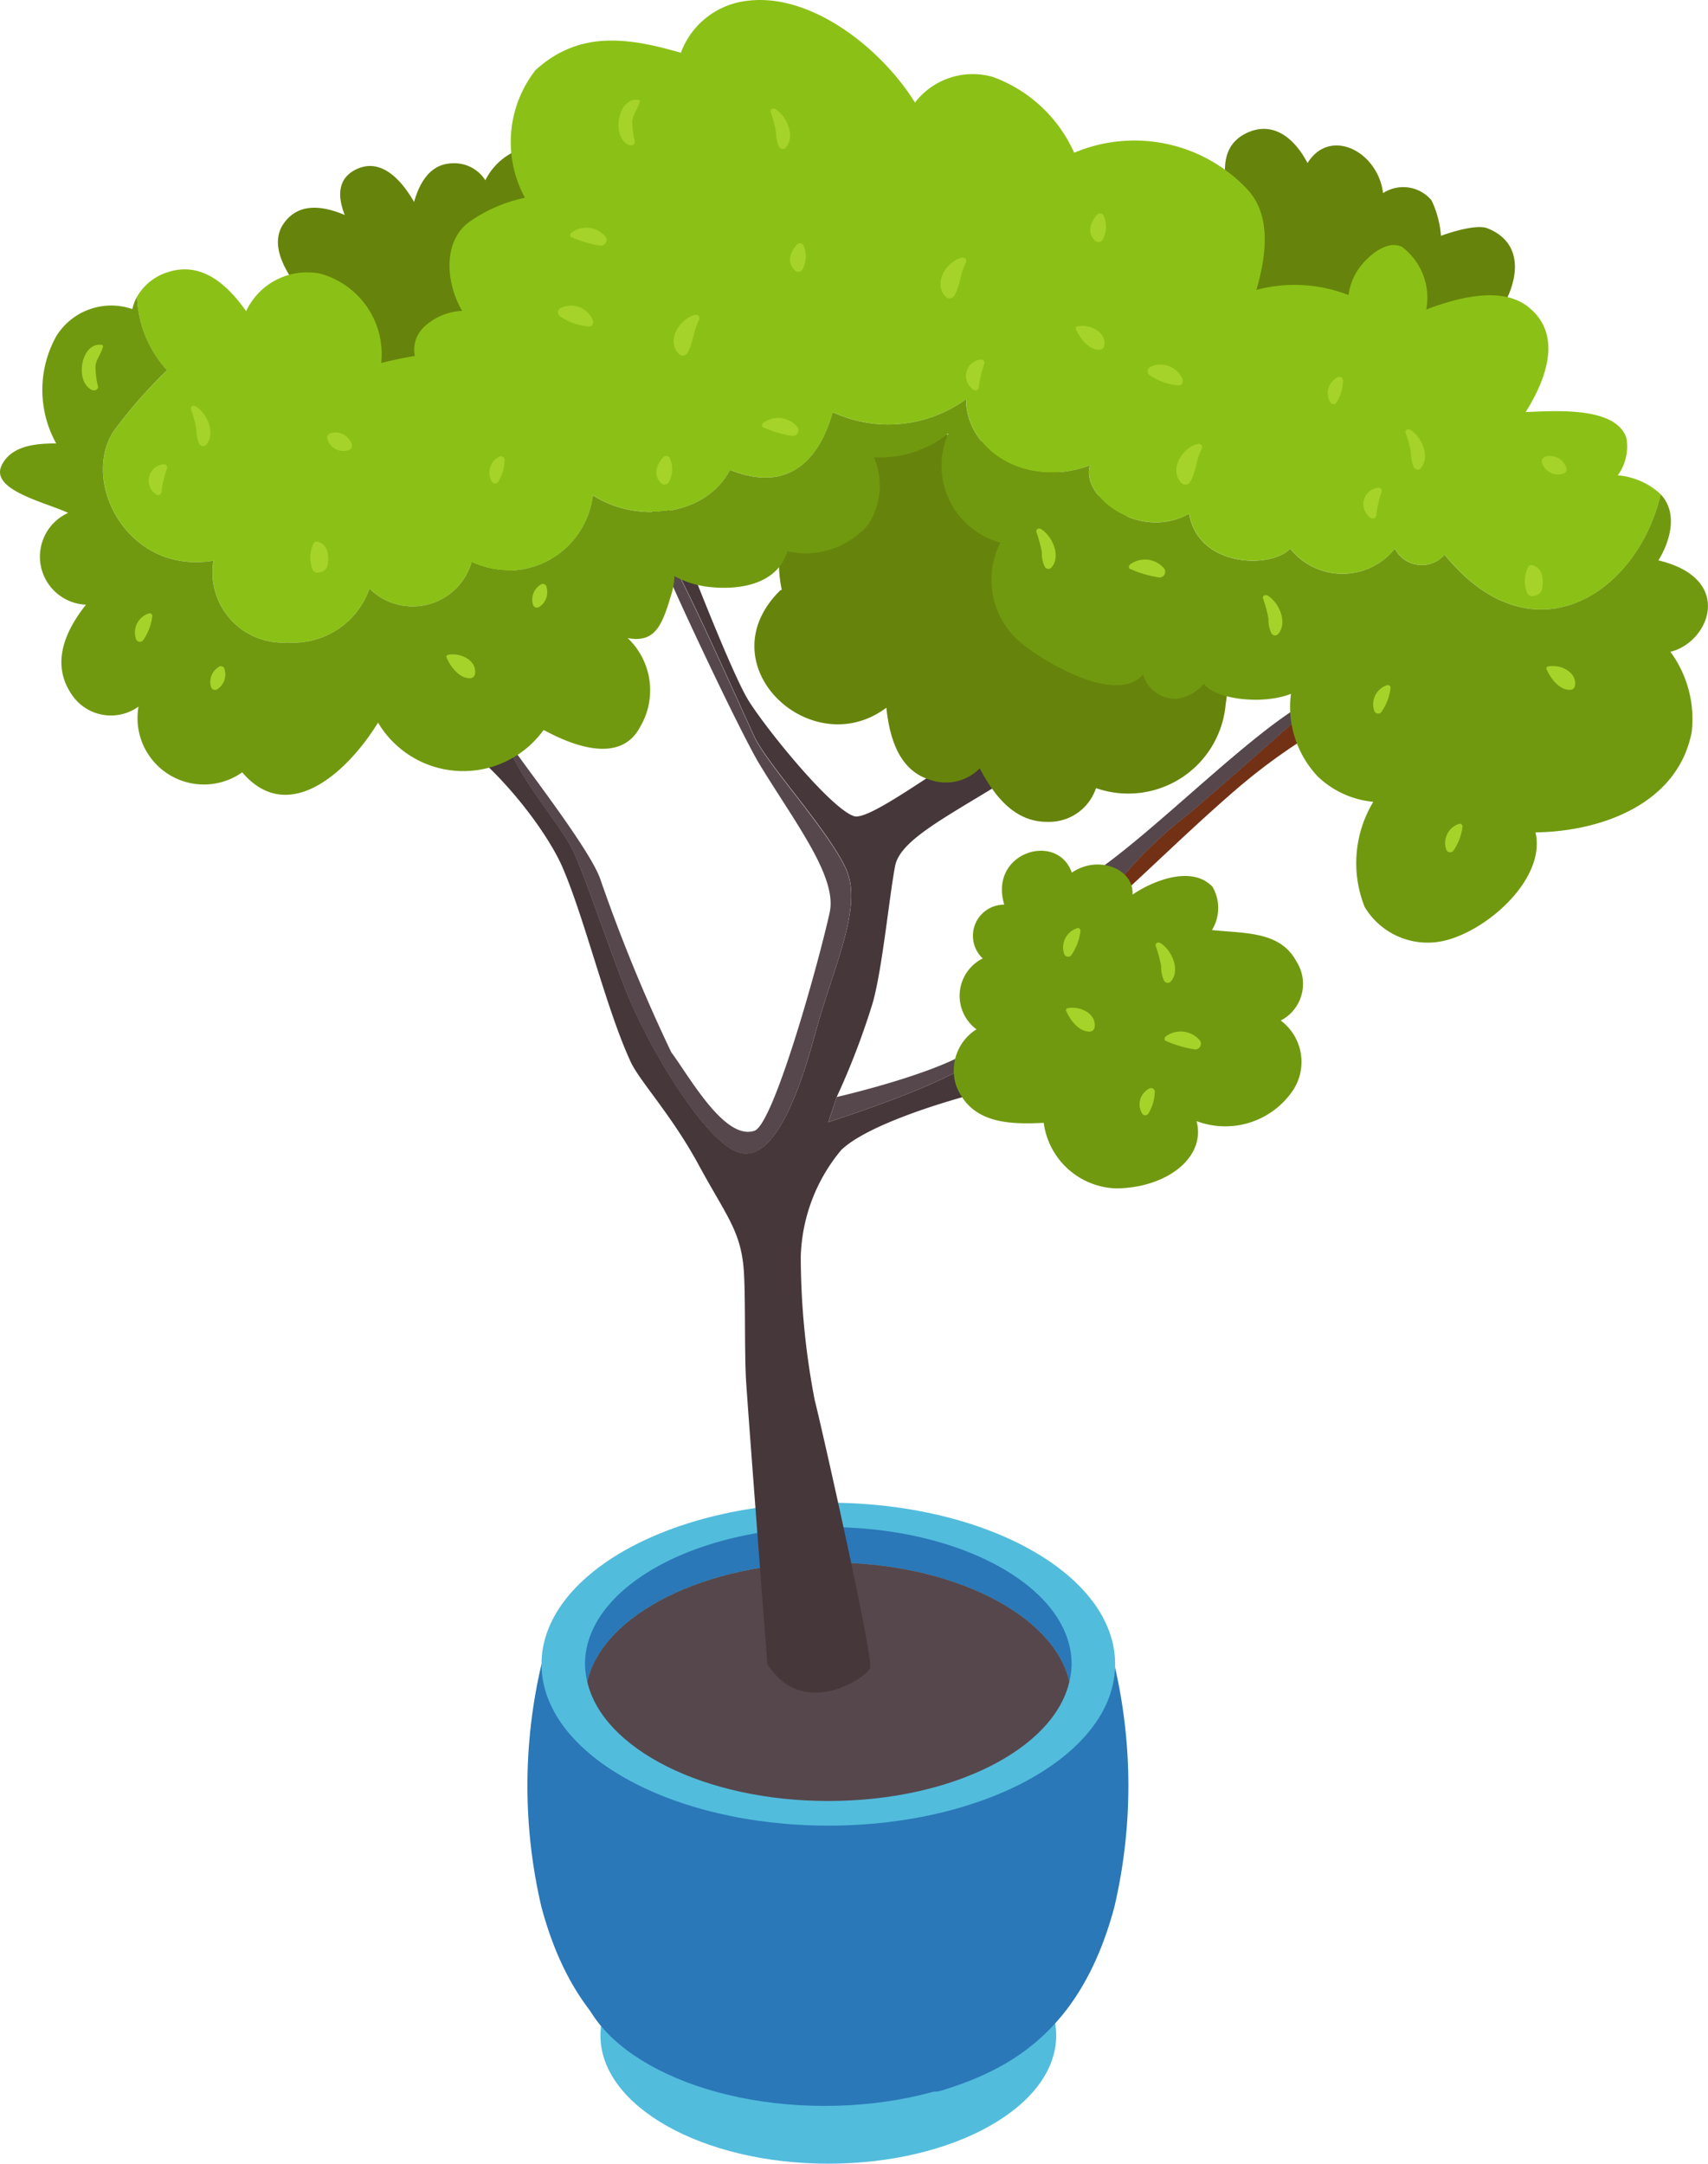
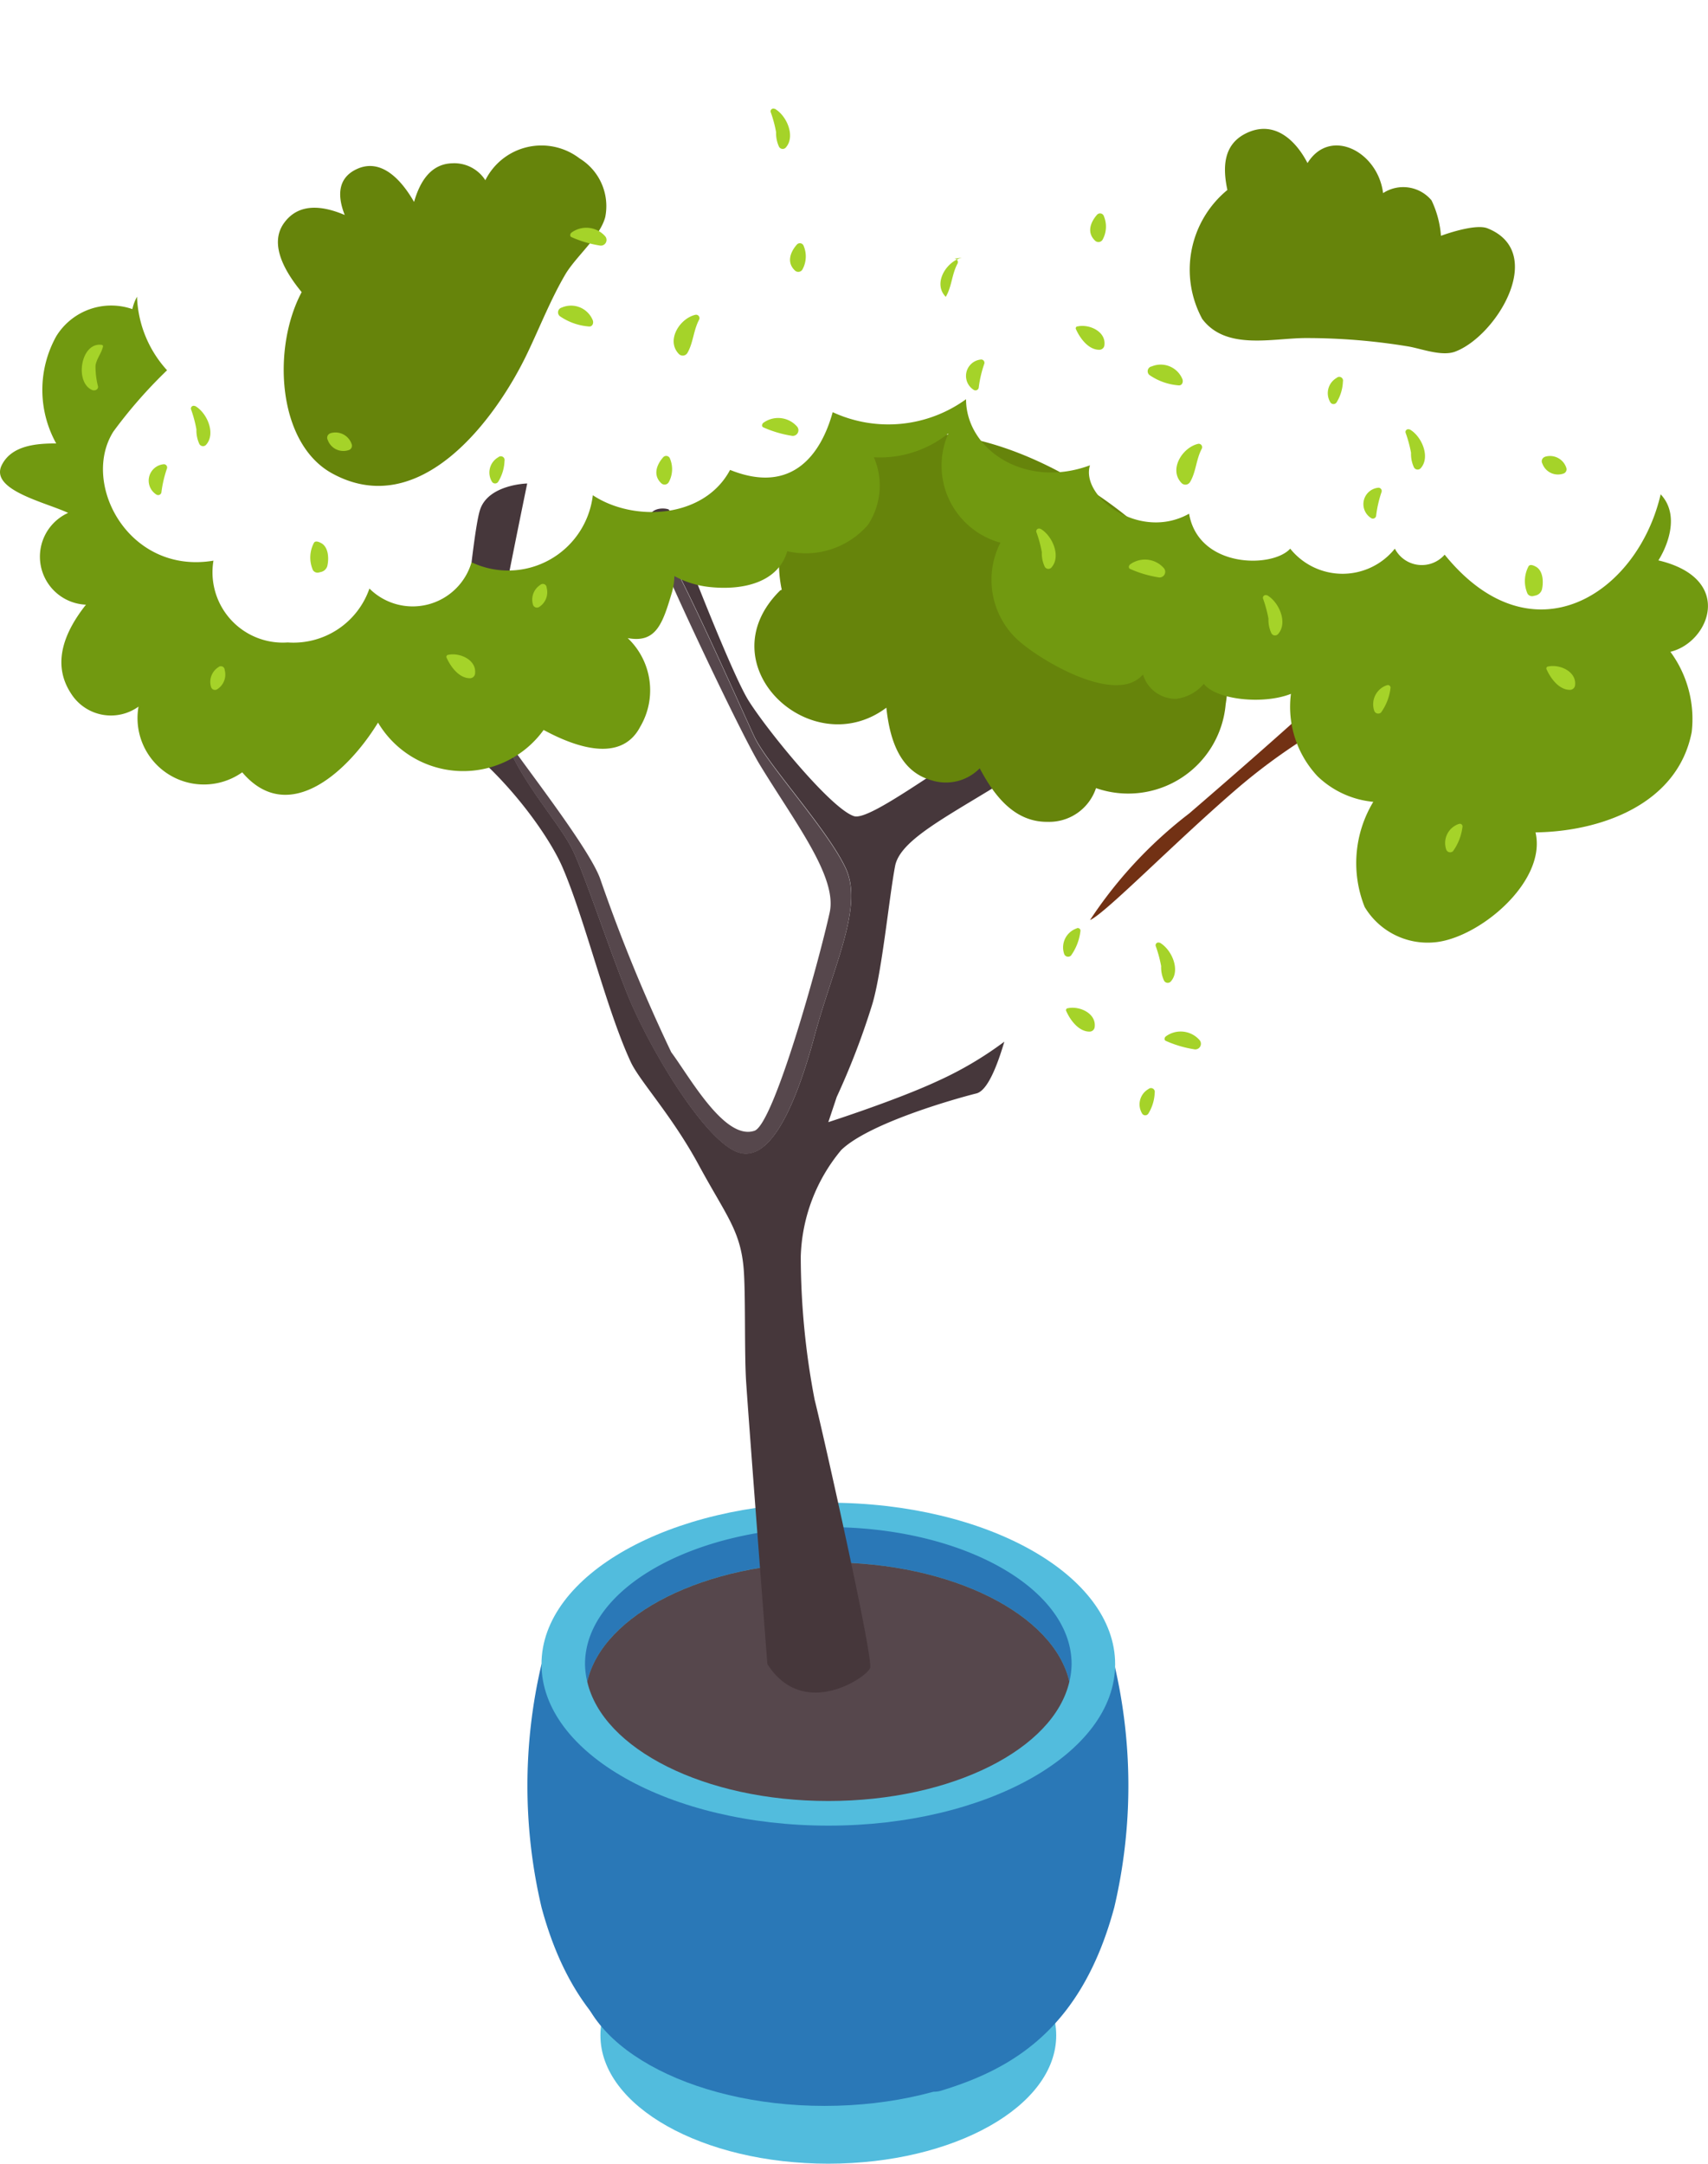
<svg xmlns="http://www.w3.org/2000/svg" width="56.867" height="72.03" viewBox="0 0 56.867 72.03">
  <defs>
    <clipPath id="clip-path">
      <rect id="Rectangle_7671" data-name="Rectangle 7671" width="56.867" height="72.03" transform="translate(0 0)" fill="none" />
    </clipPath>
  </defs>
  <g id="Group_12857" data-name="Group 12857" transform="translate(0 0)">
    <g id="Group_12856" data-name="Group 12856" clip-path="url(#clip-path)">
      <path id="Path_36216" data-name="Path 36216" d="M35.166,67.759c0,2.359-3.4,4.27-7.588,4.27s-7.587-1.911-7.587-4.27,3.4-4.27,7.587-4.27,7.588,1.912,7.588,4.27" fill="#52bcdd" />
      <path id="Path_36217" data-name="Path 36217" d="M35.679,65.476c0,2.557-3.682,4.629-8.224,4.629s-8.225-2.072-8.225-4.629,3.683-4.629,8.225-4.629,8.224,2.073,8.224,4.629" fill="#2a78b7" />
      <path id="Path_36218" data-name="Path 36218" d="M18.029,55.4a17.706,17.706,0,0,0,0,8.093C19.108,67.5,21.373,68.861,23.8,69.6S28.97,58.551,28.97,58.551Z" fill="#2a78b7" />
      <path id="Path_36219" data-name="Path 36219" d="M37.1,55.4a17.706,17.706,0,0,1,0,8.093c-1.079,4.011-3.344,5.372-5.773,6.107s-5.168-11.045-5.168-11.045Z" fill="#2a78b7" />
      <path id="Path_36220" data-name="Path 36220" d="M37.128,55.4c0,2.968-4.275,5.375-9.549,5.375s-9.55-2.407-9.55-5.375,4.275-5.375,9.55-5.375,9.549,2.407,9.549,5.375" fill="#52bcdd" />
      <path id="Path_36221" data-name="Path 36221" d="M27.578,52.01c4.12,0,7.513,1.732,8.026,3.973a2.636,2.636,0,0,0,.074-.587c0-2.518-3.626-4.559-8.1-4.559s-8.1,2.041-8.1,4.559a2.636,2.636,0,0,0,.074.587c.513-2.241,3.906-3.973,8.026-3.973" fill="#2a78b7" />
      <path id="Path_36222" data-name="Path 36222" d="M27.578,59.955c4.12,0,7.513-1.732,8.026-3.973-.513-2.24-3.906-3.972-8.026-3.972s-7.513,1.732-8.026,3.972c.513,2.241,3.906,3.973,8.026,3.973" fill="#56474c" />
      <path id="Path_36223" data-name="Path 36223" d="M27.579,37.355l.279-.837a24.887,24.887,0,0,0,1.176-3.06c.328-1.064.565-3.557.767-4.624.187-.991,2.157-1.839,4.531-3.4s3.253-5.657,3.253-5.657l-1.906-.572s-1.347,4.681-2.808,5.451-3.908,2.683-4.437,2.514c-.759-.244-2.868-2.827-3.507-3.84s-2.648-6.292-2.648-6.353-.913-.213-.639.7c.037.122.12.337.234.611.118-.031.214-.035.261.026.5.638,2.557,5.3,2.984,6.21s2.45,3.1,3.043,4.383-.411,3.241-1.039,5.57-1.518,4.383-2.659,3.835-2.922-3.561-3.607-5.3-1.37-3.836-1.781-4.7-1.689-2.243-2.191-3.567c-.036-.094-.056-.18-.082-.268l0,0a.892.892,0,0,1-.041-.139,3.067,3.067,0,0,1-.09-.641,18.344,18.344,0,0,1-.051-2.851c.091-.666.932-4.751.932-4.751s-1.3.029-1.572.882-.639,5.631-.821,5.841a8.949,8.949,0,0,1-2.74,0c-.73-.063-1.917-1.315-1.917-1.315l-.457.557s1.2,1.85,2.374,1.648c2.444-.421,5.56,3.431,6.309,5.166S20.187,33.6,21,35.352c.291.63,1.369,1.778,2.259,3.422s1.371,2.157,1.493,3.375c.081.806.025,2.869.091,3.866.11,1.64.706,9.38.706,9.38,1.187,1.873,3.3.455,3.42.134s-1.573-7.846-1.847-8.936a25.391,25.391,0,0,1-.461-4.76,5.792,5.792,0,0,1,1.348-3.55c.925-.892,3.766-1.7,4.5-1.883.363-.091.68-.879.93-1.723a11.854,11.854,0,0,1-2.215,1.308c-1.37.639-3.642,1.37-3.642,1.37" fill="#46373b" />
      <path id="Path_36224" data-name="Path 36224" d="M36.3,30.625c.523-.236,2.864-2.636,4.921-4.4a19.654,19.654,0,0,1,2.983-2.1,2.77,2.77,0,0,0-.383-.777c-.957.9-3.239,2.882-4.224,3.729a14.564,14.564,0,0,0-3.3,3.543" fill="#723114" />
-       <path id="Path_36225" data-name="Path 36225" d="M35.166,29.688c-1.814.41-1.685,3.95-2.408,4.913s-4.9,1.918-4.9,1.918l-.278.837s2.272-.731,3.642-1.37a11.854,11.854,0,0,0,2.215-1.308c.254-.856.439-1.769.531-2.069a4.62,4.62,0,0,1,2.283-1.961.469.469,0,0,0,.048-.022,14.546,14.546,0,0,1,3.3-3.543c.985-.847,3.267-2.827,4.224-3.729-.056-.057-.112-.089-.165-.062-2.343,1.2-6.674,5.986-8.488,6.4" fill="#56474c" />
      <path id="Path_36226" data-name="Path 36226" d="M27.626,30.367c-.382,1.731-1.869,7.064-2.508,7.277-.988.329-2.144-1.774-2.77-2.617a55.624,55.624,0,0,1-2.357-5.749C19.622,28.185,17,24.915,16.8,24.486c.026.088.047.174.082.268.5,1.324,1.781,2.7,2.192,3.567s1.1,2.962,1.78,4.7,2.466,4.748,3.607,5.3,2.031-1.507,2.659-3.835,1.633-4.292,1.039-5.57-2.617-3.47-3.043-4.383-2.488-5.572-2.983-6.21c-.048-.061-.144-.057-.262-.026.734,1.765,2.837,6.19,3.419,7.148,1.165,1.918,2.595,3.745,2.334,4.929" fill="#56474c" />
      <path id="Path_36227" data-name="Path 36227" d="M19.3,5.276A2.087,2.087,0,0,0,16.159,6a1.227,1.227,0,0,0-1.1-.564c-.734.019-1.088.639-1.273,1.287-.422-.74-1.1-1.479-1.919-1.089-.663.315-.615.952-.389,1.523-.706-.3-1.528-.431-2.029.278s.056,1.635.595,2.29c-.992,1.859-.812,5.029,1.01,6.032,2.926,1.61,5.453-1.79,6.512-4.015.413-.866.766-1.767,1.252-2.6.352-.6,1.15-1.241,1.332-1.91A1.859,1.859,0,0,0,19.3,5.276" fill="#66840b" />
      <path id="Path_36228" data-name="Path 36228" d="M49.524,7.6c-.431-.17-1.548.25-1.548.25a3.3,3.3,0,0,0-.314-1.18,1.226,1.226,0,0,0-1.613-.241c-.172-1.389-1.766-2.208-2.516-1-.4-.777-1.129-1.458-2.068-.98-.748.381-.755,1.15-.6,1.875a3.436,3.436,0,0,0-.837,4.294c.791,1.053,2.323.64,3.438.636a20.793,20.793,0,0,1,3.415.278c.418.068,1.119.344,1.57.173,1.383-.523,3.069-3.316,1.068-4.107" fill="#66840b" />
      <path id="Path_36229" data-name="Path 36229" d="M36.5,16.441c-2.3-1.538-5.69-2.83-8.339-1.383a4.188,4.188,0,0,0-2.132,4.578.127.127,0,0,0-.057.023c-2.5,2.472,1.036,5.779,3.539,3.9.109,1.023.427,2.12,1.508,2.418a1.574,1.574,0,0,0,1.6-.4c.483.912,1.159,1.8,2.272,1.782a1.641,1.641,0,0,0,1.6-1.123,3.256,3.256,0,0,0,4.317-2.791c.488-2.9-2.118-5.533-4.309-7" fill="#66840b" />
-       <path id="Path_36230" data-name="Path 36230" d="M3.779,14.364c-1.1,1.731.51,4.774,3.33,4.3a2.34,2.34,0,0,0,2.472,2.723A2.678,2.678,0,0,0,12.3,19.593a2.042,2.042,0,0,0,3.4-.875,2.838,2.838,0,0,0,4.04-2.234c1.357.9,3.707.783,4.57-.842,2.09.842,3.041-.557,3.417-1.922a4.408,4.408,0,0,0,4.44-.432c0,1.677,1.966,3.006,4.126,2.2-.324,1.044,1.654,2.535,3.3,1.611.314,1.819,2.776,1.819,3.367,1.164a2.233,2.233,0,0,0,3.484,0,1.011,1.011,0,0,0,1.658.2c2.915,3.6,6.422,1.313,7.191-2.01a2.41,2.41,0,0,0-1.429-.63,1.628,1.628,0,0,0,.284-1.253c-.353-1-2.192-.908-3.352-.851.681-1.086,1.259-2.592.069-3.515-.811-.629-2.138-.373-3.38.1a2.113,2.113,0,0,0-.812-2.089c-.484-.219-1.043.248-1.334.6A1.944,1.944,0,0,0,44.9,9.823a4.951,4.951,0,0,0-3.069-.173c.32-1.1.515-2.449-.286-3.33a5.158,5.158,0,0,0-5.781-1.235,4.742,4.742,0,0,0-2.7-2.521,2.424,2.424,0,0,0-2.6.85C29.338,1.6,27.006-.23,24.905.024a2.675,2.675,0,0,0-2.236,1.732c-1.785-.515-3.385-.741-4.838.577a3.881,3.881,0,0,0-.353,4.25,5.046,5.046,0,0,0-1.857.807c-.9.666-.766,2.056-.234,2.959a1.976,1.976,0,0,0-1.257.525,1.041,1.041,0,0,0-.318.976c-.376.063-.748.139-1.119.235a2.781,2.781,0,0,0-2.02-2.972,2.24,2.24,0,0,0-2.478,1.245c-.622-.88-1.477-1.664-2.6-1.3a1.787,1.787,0,0,0-1.034.823,3.828,3.828,0,0,0,1,2.449,15.906,15.906,0,0,0-1.785,2.038" fill="#8bc116" />
      <path id="Path_36231" data-name="Path 36231" d="M1.883,11.176a3.675,3.675,0,0,0-.012,3.586c-.633,0-1.476.054-1.81.717-.419.829,1.439,1.237,2.208,1.595a1.6,1.6,0,0,0,.593,3.056c-.68.858-1.167,1.931-.5,2.952a1.572,1.572,0,0,0,2.25.441A2.21,2.21,0,0,0,8.065,25.71c1.533,1.806,3.519-.015,4.521-1.655A3.3,3.3,0,0,0,18.1,24.3c1.018.553,2.573,1.126,3.216-.107a2.393,2.393,0,0,0-.417-2.951c.952.179,1.165-.49,1.474-1.525a2.07,2.07,0,0,0,.08-.539,3.163,3.163,0,0,0,1.158.362c1.141.124,2.3-.155,2.6-1.19A2.742,2.742,0,0,0,28.9,17.47a2.372,2.372,0,0,0,.195-2.247,3.639,3.639,0,0,0,2.48-.795,2.659,2.659,0,0,0,1.734,3.638,2.722,2.722,0,0,0,.521,3.185c.716.69,3.331,2.263,4.225,1.2a1.133,1.133,0,0,0,1.118.813,1.45,1.45,0,0,0,.908-.5c.411.534,1.977.7,2.9.334a3.381,3.381,0,0,0,.885,2.743,3.088,3.088,0,0,0,1.857.852,3.944,3.944,0,0,0-.287,3.5,2.442,2.442,0,0,0,2.323,1.177c1.473-.126,3.748-2.016,3.365-3.66,2.192-.029,4.736-.946,5.2-3.338a3.775,3.775,0,0,0-.709-2.674c1.292-.306,2.161-2.435-.4-3.043.188-.29.792-1.434.076-2.2-.77,3.323-4.277,5.606-7.192,2.01a1.01,1.01,0,0,1-1.658-.2,2.233,2.233,0,0,1-3.484,0c-.591.656-3.053.656-3.367-1.164-1.643.924-3.622-.566-3.3-1.611-2.16.8-4.126-.528-4.126-2.2a4.41,4.41,0,0,1-4.44.431c-.376,1.365-1.327,2.765-3.417,1.922-.863,1.625-3.213,1.742-4.569.843A2.839,2.839,0,0,1,15.7,18.718a2.042,2.042,0,0,1-3.4.875,2.678,2.678,0,0,1-2.721,1.794,2.341,2.341,0,0,1-2.472-2.723c-2.82.475-4.43-2.569-3.33-4.3a15.906,15.906,0,0,1,1.785-2.038,3.825,3.825,0,0,1-1-2.448,1.5,1.5,0,0,0-.155.412,2.149,2.149,0,0,0-2.523.886" fill="#719910" />
-       <path id="Path_36232" data-name="Path 36232" d="M42.642,33.974a1.376,1.376,0,0,0,.526-1.96c-.538-1.02-1.714-.935-2.816-1.053a1.4,1.4,0,0,0,.015-1.443c-.7-.731-2.009-.183-2.661.264.068-.814-1.1-1.356-2.021-.732-.48-1.376-2.776-.682-2.249,1.067a1.035,1.035,0,0,0-.717,1.789,1.391,1.391,0,0,0-.208,2.36,1.618,1.618,0,0,0-.673,1.882c.491,1.245,1.726,1.291,2.912,1.231a2.515,2.515,0,0,0,2.421,2.183c1.693-.021,2.987-1.042,2.669-2.24a2.717,2.717,0,0,0,3.22-1.042,1.718,1.718,0,0,0-.418-2.306" fill="#719910" />
      <path id="Path_36233" data-name="Path 36233" d="M3.429,11.543a.049.049,0,0,0-.035-.061c-.7-.112-.923,1.237-.33,1.5.083.037.209-.005.2-.115a2.7,2.7,0,0,1-.084-.7c.038-.231.2-.41.249-.632" fill="#a5d329" />
-       <path id="Path_36234" data-name="Path 36234" d="M21.3,3.387a.049.049,0,0,0-.035-.061c-.7-.112-.923,1.237-.33,1.5.083.037.209-.005.2-.115a2.7,2.7,0,0,1-.084-.7c.038-.231.2-.41.249-.632" fill="#a5d329" />
      <path id="Path_36235" data-name="Path 36235" d="M6.492,13.52a.092.092,0,0,0-.134.1,4.138,4.138,0,0,1,.182.676,1.062,1.062,0,0,0,.1.489.139.139,0,0,0,.216.028c.344-.373.036-1.076-.363-1.3" fill="#a5d329" />
      <path id="Path_36236" data-name="Path 36236" d="M42.184,19.821a.092.092,0,0,0-.134.1,4.168,4.168,0,0,1,.183.676,1.037,1.037,0,0,0,.1.489.137.137,0,0,0,.214.028c.345-.373.037-1.076-.362-1.3" fill="#a5d329" />
      <path id="Path_36237" data-name="Path 36237" d="M34.638,17.606a.092.092,0,0,0-.134.1,4.141,4.141,0,0,1,.183.676,1.037,1.037,0,0,0,.1.489A.138.138,0,0,0,35,18.9c.344-.373.036-1.076-.363-1.3" fill="#a5d329" />
      <path id="Path_36238" data-name="Path 36238" d="M25.792,3.626a.092.092,0,0,0-.134.1,4.138,4.138,0,0,1,.182.676,1.062,1.062,0,0,0,.1.489.14.14,0,0,0,.216.028c.344-.373.036-1.076-.363-1.3" fill="#a5d329" />
      <path id="Path_36239" data-name="Path 36239" d="M5.457,15.454a.548.548,0,0,0-.244,1.014.11.11,0,0,0,.163-.093,3.889,3.889,0,0,1,.185-.784.109.109,0,0,0-.1-.137" fill="#a5d329" />
      <path id="Path_36240" data-name="Path 36240" d="M32.669,11.968a.548.548,0,0,0-.244,1.014.11.11,0,0,0,.163-.093,3.889,3.889,0,0,1,.185-.784.109.109,0,0,0-.1-.137" fill="#a5d329" />
      <path id="Path_36241" data-name="Path 36241" d="M10.708,18.089c-.057-.036-.2-.107-.254-.021a1.047,1.047,0,0,0-.036.91.179.179,0,0,0,.2.08l.081-.02a.283.283,0,0,0,.2-.2c.052-.23.047-.6-.188-.749" fill="#a5d329" />
-       <path id="Path_36242" data-name="Path 36242" d="M4.94,20.425a.669.669,0,0,0-.414.842.139.139,0,0,0,.229.061,1.76,1.76,0,0,0,.313-.8.088.088,0,0,0-.128-.1" fill="#a5d329" />
      <path id="Path_36243" data-name="Path 36243" d="M48.563,27.432a.669.669,0,0,0-.414.842.139.139,0,0,0,.229.061,1.749,1.749,0,0,0,.313-.8.088.088,0,0,0-.128-.1" fill="#a5d329" />
      <path id="Path_36244" data-name="Path 36244" d="M35.843,30.908a.669.669,0,0,0-.414.842.139.139,0,0,0,.229.061,1.749,1.749,0,0,0,.313-.805.088.088,0,0,0-.128-.1" fill="#a5d329" />
      <path id="Path_36245" data-name="Path 36245" d="M11.005,14.423a.155.155,0,0,0-.092.225.552.552,0,0,0,.7.335.151.151,0,0,0,.1-.184.569.569,0,0,0-.714-.376" fill="#a5d329" />
      <path id="Path_36246" data-name="Path 36246" d="M16.59,15.222a.586.586,0,0,0-.21.815.123.123,0,0,0,.208,0,1.429,1.429,0,0,0,.21-.694.126.126,0,0,0-.208-.121" fill="#a5d329" />
      <path id="Path_36247" data-name="Path 36247" d="M38.237,36.255a.586.586,0,0,0-.21.815.122.122,0,0,0,.208,0,1.429,1.429,0,0,0,.21-.694.126.126,0,0,0-.208-.121" fill="#a5d329" />
      <path id="Path_36248" data-name="Path 36248" d="M44.505,12.579a.586.586,0,0,0-.211.815.123.123,0,0,0,.208,0,1.432,1.432,0,0,0,.21-.694.125.125,0,0,0-.207-.121" fill="#a5d329" />
      <path id="Path_36249" data-name="Path 36249" d="M14.912,21.8a.068.068,0,0,0-.04.1c.138.307.419.683.781.678a.171.171,0,0,0,.165-.166c.046-.452-.522-.7-.906-.61" fill="#a5d329" />
      <path id="Path_36250" data-name="Path 36250" d="M46.931,14.3a.092.092,0,0,0-.134.1,4.272,4.272,0,0,1,.183.676,1.048,1.048,0,0,0,.1.489.14.14,0,0,0,.216.028c.344-.373.036-1.076-.363-1.3" fill="#a5d329" />
      <path id="Path_36251" data-name="Path 36251" d="M38.611,31.387a.092.092,0,0,0-.134.1,4.244,4.244,0,0,1,.183.676,1.037,1.037,0,0,0,.1.489.139.139,0,0,0,.215.028c.344-.373.036-1.076-.363-1.3" fill="#a5d329" />
      <path id="Path_36252" data-name="Path 36252" d="M45.9,16.236a.548.548,0,0,0-.244,1.014.109.109,0,0,0,.163-.093A3.889,3.889,0,0,1,46,16.373a.109.109,0,0,0-.1-.137" fill="#a5d329" />
      <path id="Path_36253" data-name="Path 36253" d="M51.147,18.872c-.057-.036-.2-.107-.254-.021a1.047,1.047,0,0,0-.036.91.178.178,0,0,0,.2.08l.082-.02a.284.284,0,0,0,.2-.2c.052-.229.047-.6-.188-.748" fill="#a5d329" />
      <path id="Path_36254" data-name="Path 36254" d="M46.167,22.814a.669.669,0,0,0-.414.842.139.139,0,0,0,.229.061,1.749,1.749,0,0,0,.313-.8.088.088,0,0,0-.128-.1" fill="#a5d329" />
      <path id="Path_36255" data-name="Path 36255" d="M51.444,15.206a.156.156,0,0,0-.092.226.552.552,0,0,0,.7.334.15.15,0,0,0,.1-.183.569.569,0,0,0-.714-.377" fill="#a5d329" />
      <path id="Path_36256" data-name="Path 36256" d="M51.535,22.187a.068.068,0,0,0-.04.1c.138.307.419.684.781.678a.171.171,0,0,0,.166-.165c.045-.452-.523-.7-.907-.61" fill="#a5d329" />
      <path id="Path_36257" data-name="Path 36257" d="M35.867,10.865a.067.067,0,0,0-.041.1c.139.307.419.684.78.679a.17.17,0,0,0,.166-.166c.047-.452-.522-.7-.9-.61" fill="#a5d329" />
      <path id="Path_36258" data-name="Path 36258" d="M35.542,33.563a.067.067,0,0,0-.04.1c.138.308.419.684.781.679a.171.171,0,0,0,.165-.166c.046-.452-.522-.7-.906-.61" fill="#a5d329" />
      <path id="Path_36259" data-name="Path 36259" d="M18.2,19.56a.126.126,0,0,0-.212-.088.582.582,0,0,0-.243.655.137.137,0,0,0,.2.082.579.579,0,0,0,.254-.649" fill="#a5d329" />
      <path id="Path_36260" data-name="Path 36260" d="M7.481,22.3a.127.127,0,0,0-.213-.088.582.582,0,0,0-.242.655.137.137,0,0,0,.2.082.579.579,0,0,0,.254-.649" fill="#a5d329" />
      <path id="Path_36261" data-name="Path 36261" d="M20.144,7.86a.836.836,0,0,0-1.116-.117c-.046.035-.067.122,0,.151a3.746,3.746,0,0,0,.934.278.189.189,0,0,0,.182-.312" fill="#a5d329" />
      <path id="Path_36262" data-name="Path 36262" d="M26.531,14.193a.836.836,0,0,0-1.116-.117c-.046.035-.067.122,0,.151a3.746,3.746,0,0,0,.934.278.188.188,0,0,0,.182-.312" fill="#a5d329" />
      <path id="Path_36263" data-name="Path 36263" d="M38.743,18.906a.836.836,0,0,0-1.116-.117c-.046.035-.067.122,0,.151a3.746,3.746,0,0,0,.934.278.188.188,0,0,0,.182-.312" fill="#a5d329" />
      <path id="Path_36264" data-name="Path 36264" d="M39.932,34.617a.835.835,0,0,0-1.116-.116c-.046.034-.067.121,0,.15a3.746,3.746,0,0,0,.934.278.188.188,0,0,0,.182-.312" fill="#a5d329" />
      <path id="Path_36265" data-name="Path 36265" d="M23.148,10.481c-.524.125-.982.859-.542,1.306a.18.18,0,0,0,.28-.036c.195-.333.2-.748.389-1.106a.113.113,0,0,0-.127-.164" fill="#a5d329" />
      <path id="Path_36266" data-name="Path 36266" d="M39.885,14.777c-.524.125-.982.859-.543,1.306a.18.18,0,0,0,.28-.036c.2-.333.2-.748.389-1.106a.113.113,0,0,0-.126-.164" fill="#a5d329" />
-       <path id="Path_36267" data-name="Path 36267" d="M32.031,8.576c-.524.125-.983.859-.542,1.306a.18.18,0,0,0,.28-.036c.2-.333.2-.748.388-1.1a.113.113,0,0,0-.126-.165" fill="#a5d329" />
+       <path id="Path_36267" data-name="Path 36267" d="M32.031,8.576c-.524.125-.983.859-.542,1.306c.2-.333.2-.748.388-1.1a.113.113,0,0,0-.126-.165" fill="#a5d329" />
      <path id="Path_36268" data-name="Path 36268" d="M18.7,10.24a.164.164,0,0,0-.039.3,1.964,1.964,0,0,0,.952.329c.118.009.16-.123.121-.212A.78.78,0,0,0,18.7,10.24" fill="#a5d329" />
      <path id="Path_36269" data-name="Path 36269" d="M38.332,12.2a.164.164,0,0,0-.039.3,1.974,1.974,0,0,0,.952.329c.118.009.16-.123.121-.212a.78.78,0,0,0-1.034-.413" fill="#a5d329" />
      <path id="Path_36270" data-name="Path 36270" d="M22.309,15.274a.134.134,0,0,0-.222-.059c-.234.261-.351.61-.07.872a.16.16,0,0,0,.247-.032.9.9,0,0,0,.045-.781" fill="#a5d329" />
      <path id="Path_36271" data-name="Path 36271" d="M36.754,7.2a.134.134,0,0,0-.222-.058c-.234.26-.351.609-.07.871a.16.16,0,0,0,.247-.032.9.9,0,0,0,.045-.781" fill="#a5d329" />
      <path id="Path_36272" data-name="Path 36272" d="M26.76,8.193a.134.134,0,0,0-.222-.058c-.234.26-.351.609-.07.871a.16.16,0,0,0,.247-.032.9.9,0,0,0,.045-.781" fill="#a5d329" />
    </g>
  </g>
</svg>